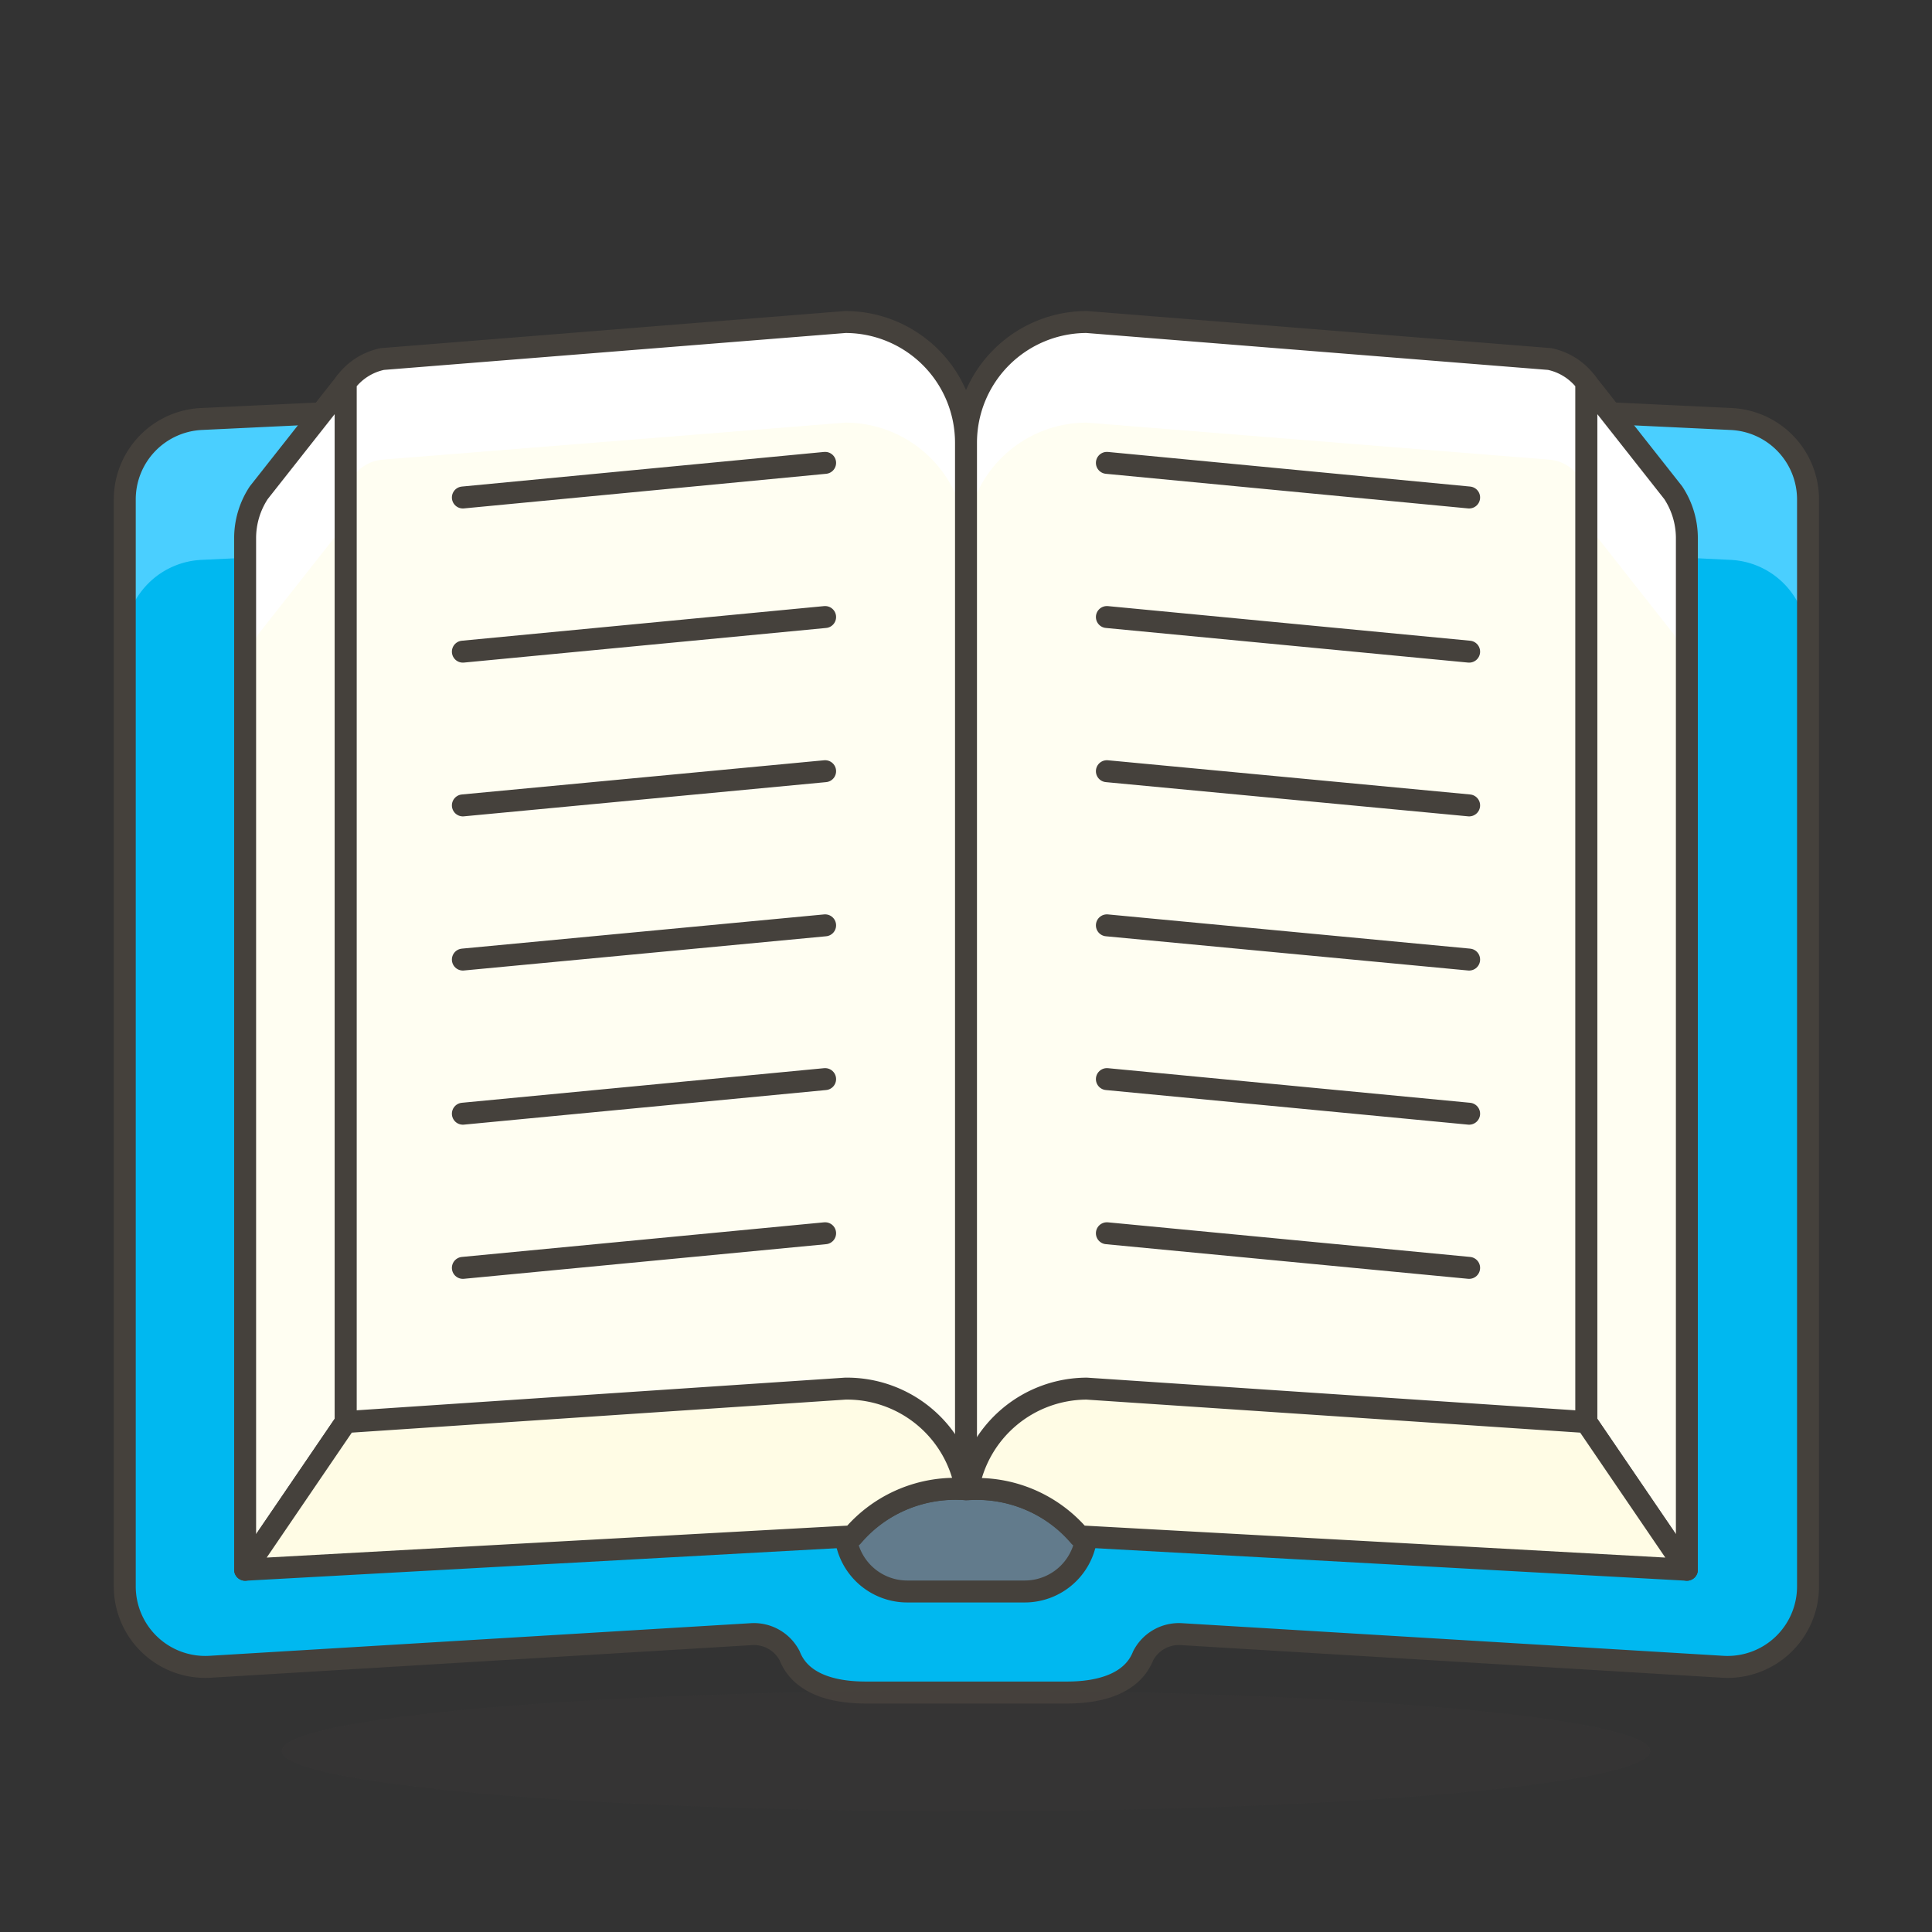
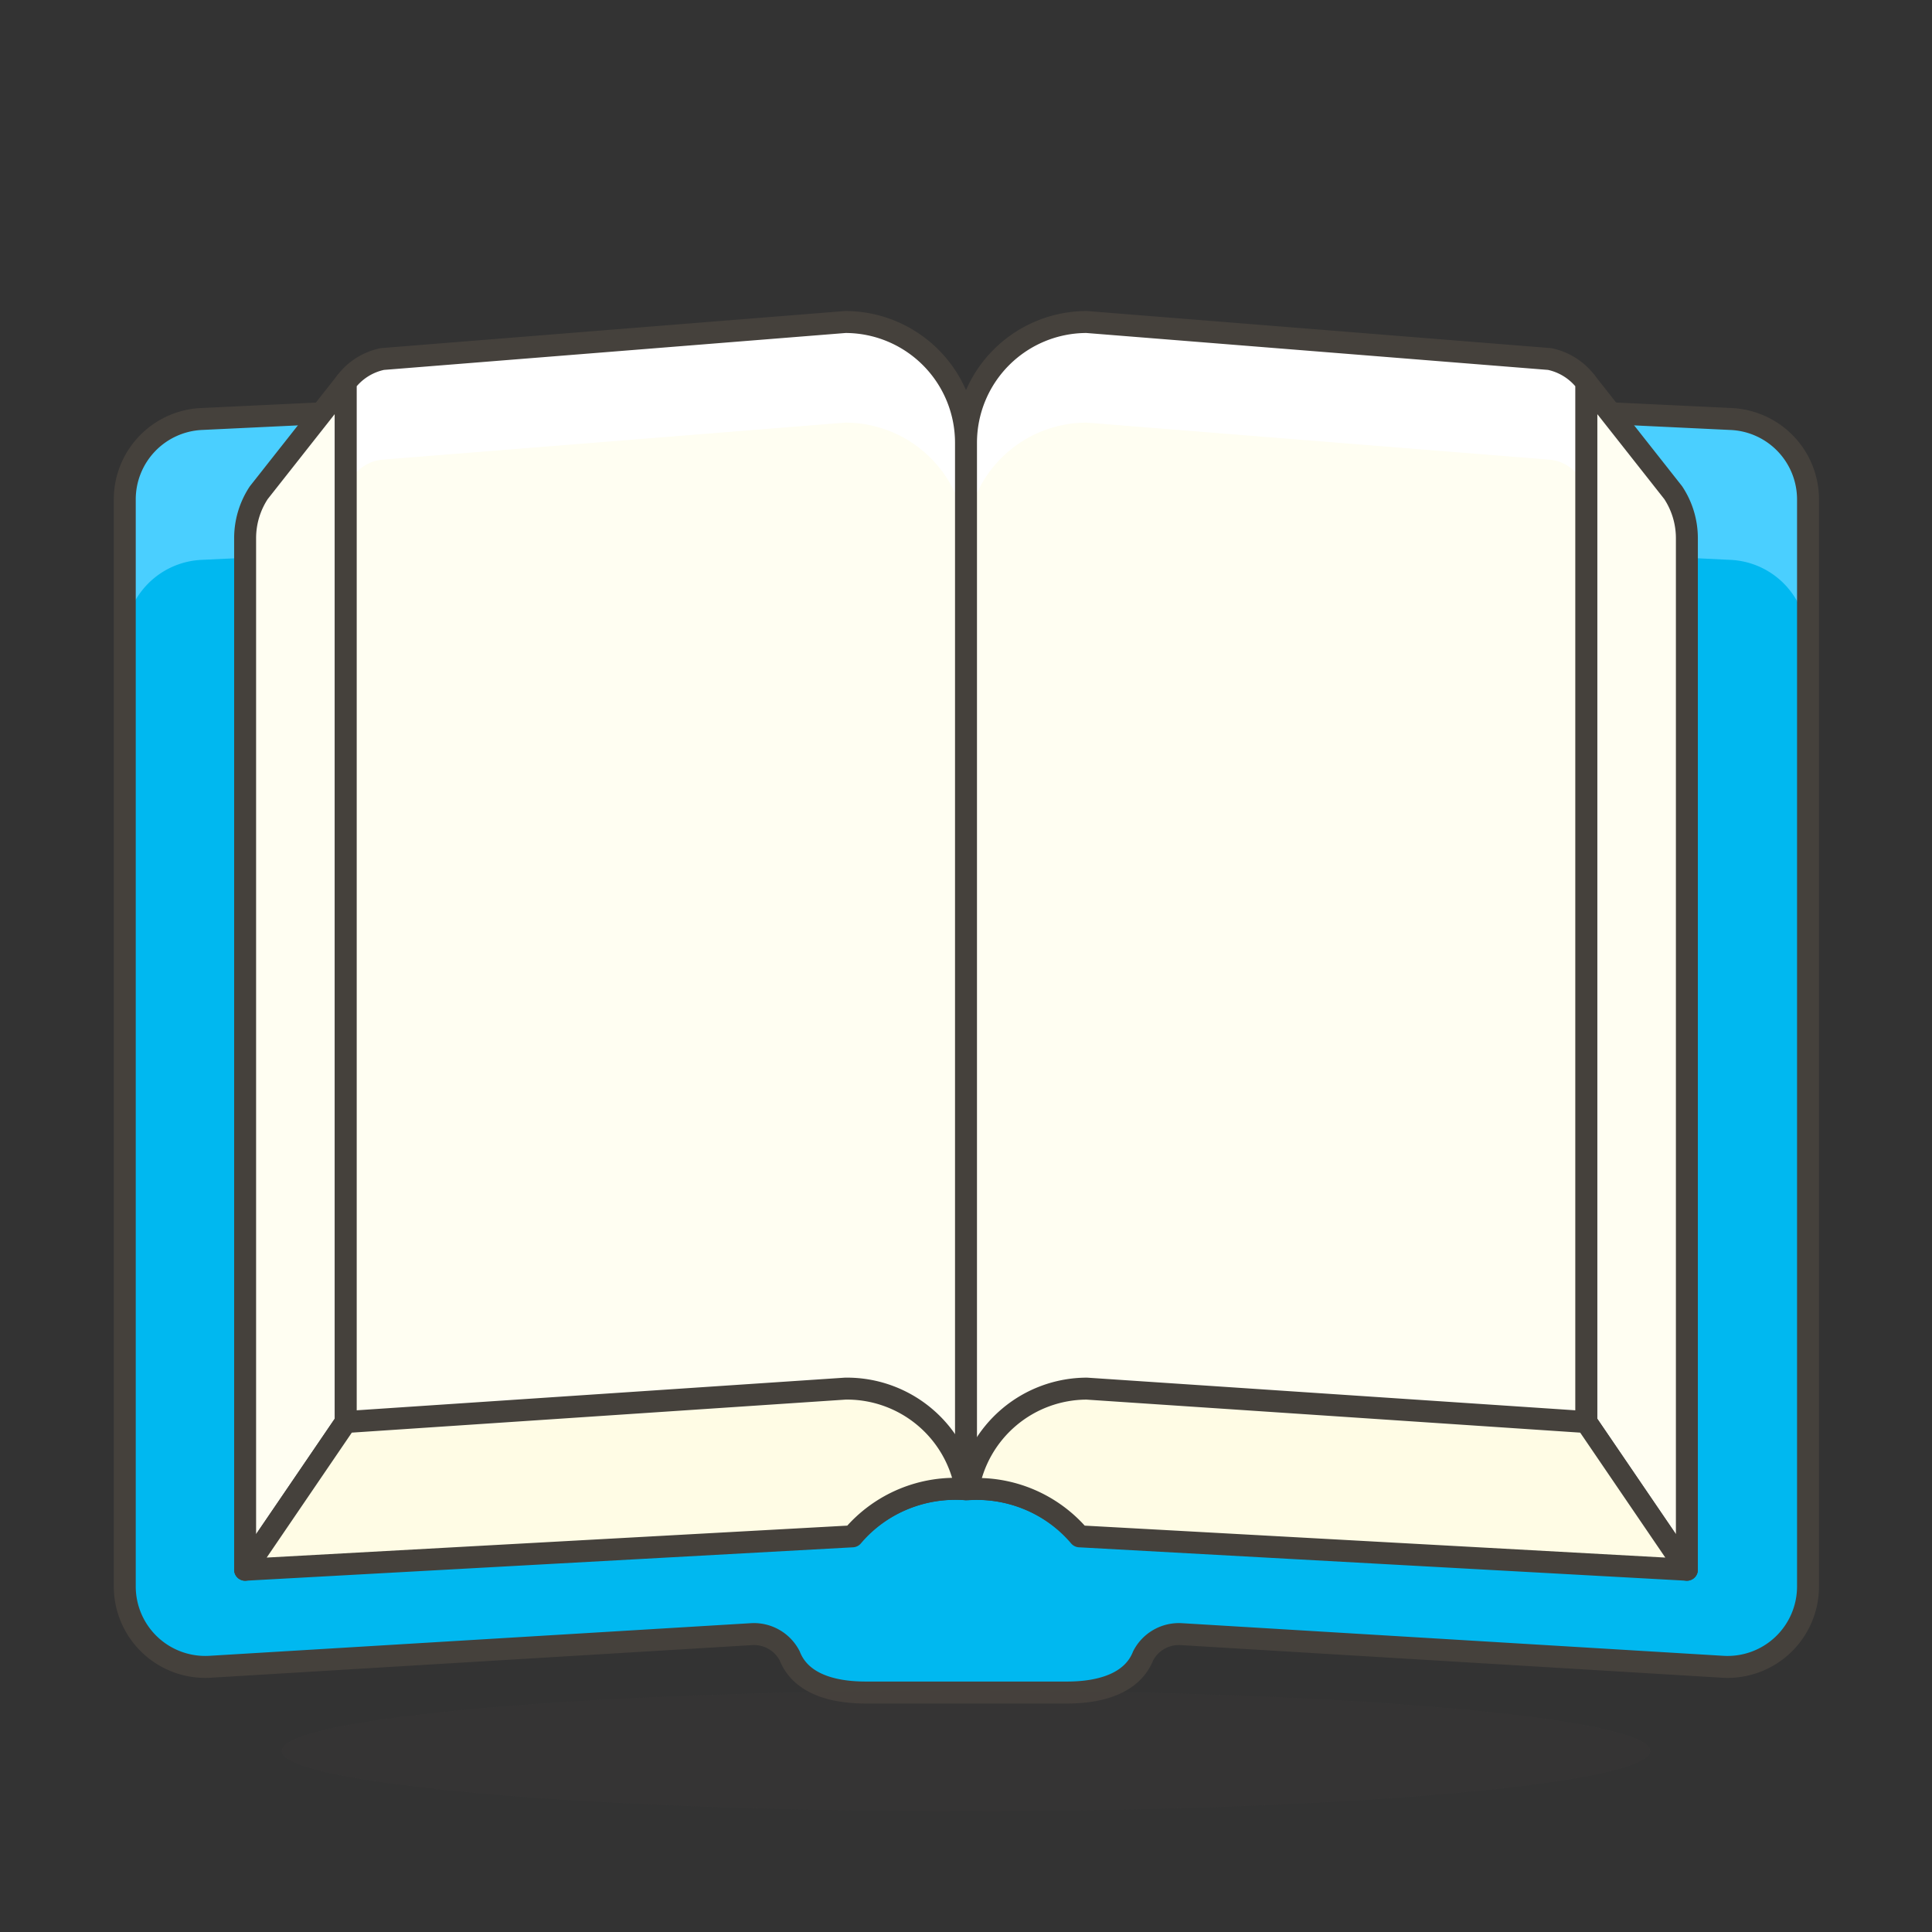
<svg xmlns="http://www.w3.org/2000/svg" width="88" height="88" fill="none">
  <rect width="100%" height="100%" fill="#333333" stroke="none" />
  <path fill="#00B8F0" d="M78.833 19.085 47.667 17.6v2.878h-7.334V17.6L9.167 19.085a3.667 3.667 0 0 0-3.484 3.667v49.5a3.667 3.667 0 0 0 3.905 3.666l24.64-1.485a1.834 1.834 0 0 1 1.742.99c.477 1.21 1.833 1.669 3.465 1.669h9.167c1.613 0 2.988-.459 3.465-1.669a1.834 1.834 0 0 1 1.741-.99l24.64 1.485a3.665 3.665 0 0 0 3.905-3.666v-49.5a3.667 3.667 0 0 0-3.52-3.667Z" />
  <path fill="#4ACFFF" d="M78.833 19.085 47.667 17.6v2.878h-7.334V17.6L9.167 19.085a3.667 3.667 0 0 0-3.484 3.667v6.416a3.667 3.667 0 0 1 3.484-3.666L44 23.833l34.833 1.669a3.666 3.666 0 0 1 3.484 3.666v-6.435a3.667 3.667 0 0 0-3.484-3.648Z" />
  <path stroke="#45413C" stroke-linecap="round" stroke-linejoin="round" d="M78.833 19.085 47.667 17.6v2.878h-7.334V17.6L9.167 19.085a3.667 3.667 0 0 0-3.484 3.667v49.5a3.667 3.667 0 0 0 3.905 3.666l24.64-1.485a1.834 1.834 0 0 1 1.742.99c.477 1.21 1.833 1.669 3.465 1.669h9.167c1.613 0 2.988-.459 3.465-1.669a1.834 1.834 0 0 1 1.741-.99l24.64 1.485a3.665 3.665 0 0 0 3.905-3.666v-49.5a3.667 3.667 0 0 0-3.52-3.667Z" />
-   <path fill="#627B8C" stroke="#45413C" stroke-linecap="round" stroke-linejoin="round" d="M38.5 66h11v3.667a2.824 2.824 0 0 1-2.823 2.823h-5.354a2.824 2.824 0 0 1-2.823-2.823V66Z" />
  <path fill="#45413C" d="M44 82.5c17.213 0 31.167-1.231 31.167-2.75S61.213 77 44 77s-31.167 1.231-31.167 2.75S26.787 82.5 44 82.5Z" opacity=".15" />
  <path fill="#FFFEF2" d="m15.748 17.417-3.96 5.023a3.758 3.758 0 0 0-.623 2.072V71.5l4.583-6.728V17.417ZM72.252 17.417l3.96 5.023c.406.615.623 1.335.623 2.072V71.5l-4.583-6.728V17.417Z" />
-   <path fill="#fff" d="M11.788 22.44a3.758 3.758 0 0 0-.623 2.072v6.416c0-.736.217-1.457.623-2.071l3.96-5.024v-6.416l-3.96 5.023ZM76.212 22.44l-3.96-5.023v6.416l3.96 5.024c.406.614.623 1.335.623 2.071v-6.416c0-.737-.217-1.457-.623-2.072Z" />
  <path stroke="#45413C" stroke-linecap="round" stroke-linejoin="round" d="m15.748 17.417-3.96 5.023a3.758 3.758 0 0 0-.623 2.072V71.5l4.583-6.728V17.417ZM72.252 17.417l3.96 5.023c.406.615.623 1.335.623 2.072V71.5l-4.583-6.728V17.417Z" />
  <path fill="#FFFEF2" d="M44 67.833V20.167a5.5 5.5 0 0 0-5.5-5.5l-21.083 1.686a2.787 2.787 0 0 0-1.669 1.064v53.166l23.155-.733A6.27 6.27 0 0 1 44 67.833ZM49.5 14.667a5.5 5.5 0 0 0-5.5 5.5v47.666a6.27 6.27 0 0 1 5.097 2.017l23.155.733V17.417c-.408-.547-1.001-.925-1.669-1.064L49.5 14.667Z" />
  <path fill="#fff" d="m38.5 14.667-21.083 1.686a2.787 2.787 0 0 0-1.669 1.064v5.353a1.833 1.833 0 0 1 1.669-1.833L38.5 19.25a5.5 5.5 0 0 1 5.5 5.5v-4.583a5.5 5.5 0 0 0-5.5-5.5ZM70.583 16.353 49.5 14.667a5.5 5.5 0 0 0-5.5 5.5v4.583a5.5 5.5 0 0 1 5.5-5.5l21.083 1.687a1.834 1.834 0 0 1 1.669 1.833v-5.353c-.408-.547-1.001-.925-1.669-1.064Z" />
  <path stroke="#45413C" stroke-linecap="round" stroke-linejoin="round" d="M44 67.833V20.167a5.5 5.5 0 0 0-5.5-5.5l-21.083 1.686a2.787 2.787 0 0 0-1.669 1.064v53.166l23.155-.733A6.27 6.27 0 0 1 44 67.833ZM49.5 14.667a5.5 5.5 0 0 0-5.5 5.5v47.666a6.27 6.27 0 0 1 5.097 2.017l23.155.733V17.417c-.408-.547-1.001-.925-1.669-1.064L49.5 14.667Z" />
  <path fill="#FFFCE5" stroke="#45413C" stroke-linecap="round" stroke-linejoin="round" d="M44 67.833a5.5 5.5 0 0 0-5.5-4.583l-22.752 1.522-4.583 6.728 27.665-1.522A6.123 6.123 0 0 1 44 67.833ZM49.17 69.978 76.835 71.5l-4.583-6.728L49.5 63.25a5.5 5.5 0 0 0-5.408 4.583 6.125 6.125 0 0 1 5.078 2.145Z" />
-   <path stroke="#45413C" stroke-linecap="round" stroke-linejoin="round" d="m37.583 21.083-16.5 1.577M37.583 28.105l-16.5 1.577M37.583 35.127l-16.5 1.558M37.583 42.148l-16.5 1.559M37.583 49.152l-16.5 1.576M37.583 56.173l-16.5 1.577M50.417 21.083l16.5 1.577M50.417 28.105l16.5 1.577M50.417 35.127l16.5 1.558M50.417 42.148l16.5 1.559M50.417 49.152l16.5 1.576M50.417 56.173l16.5 1.577" />
</svg>